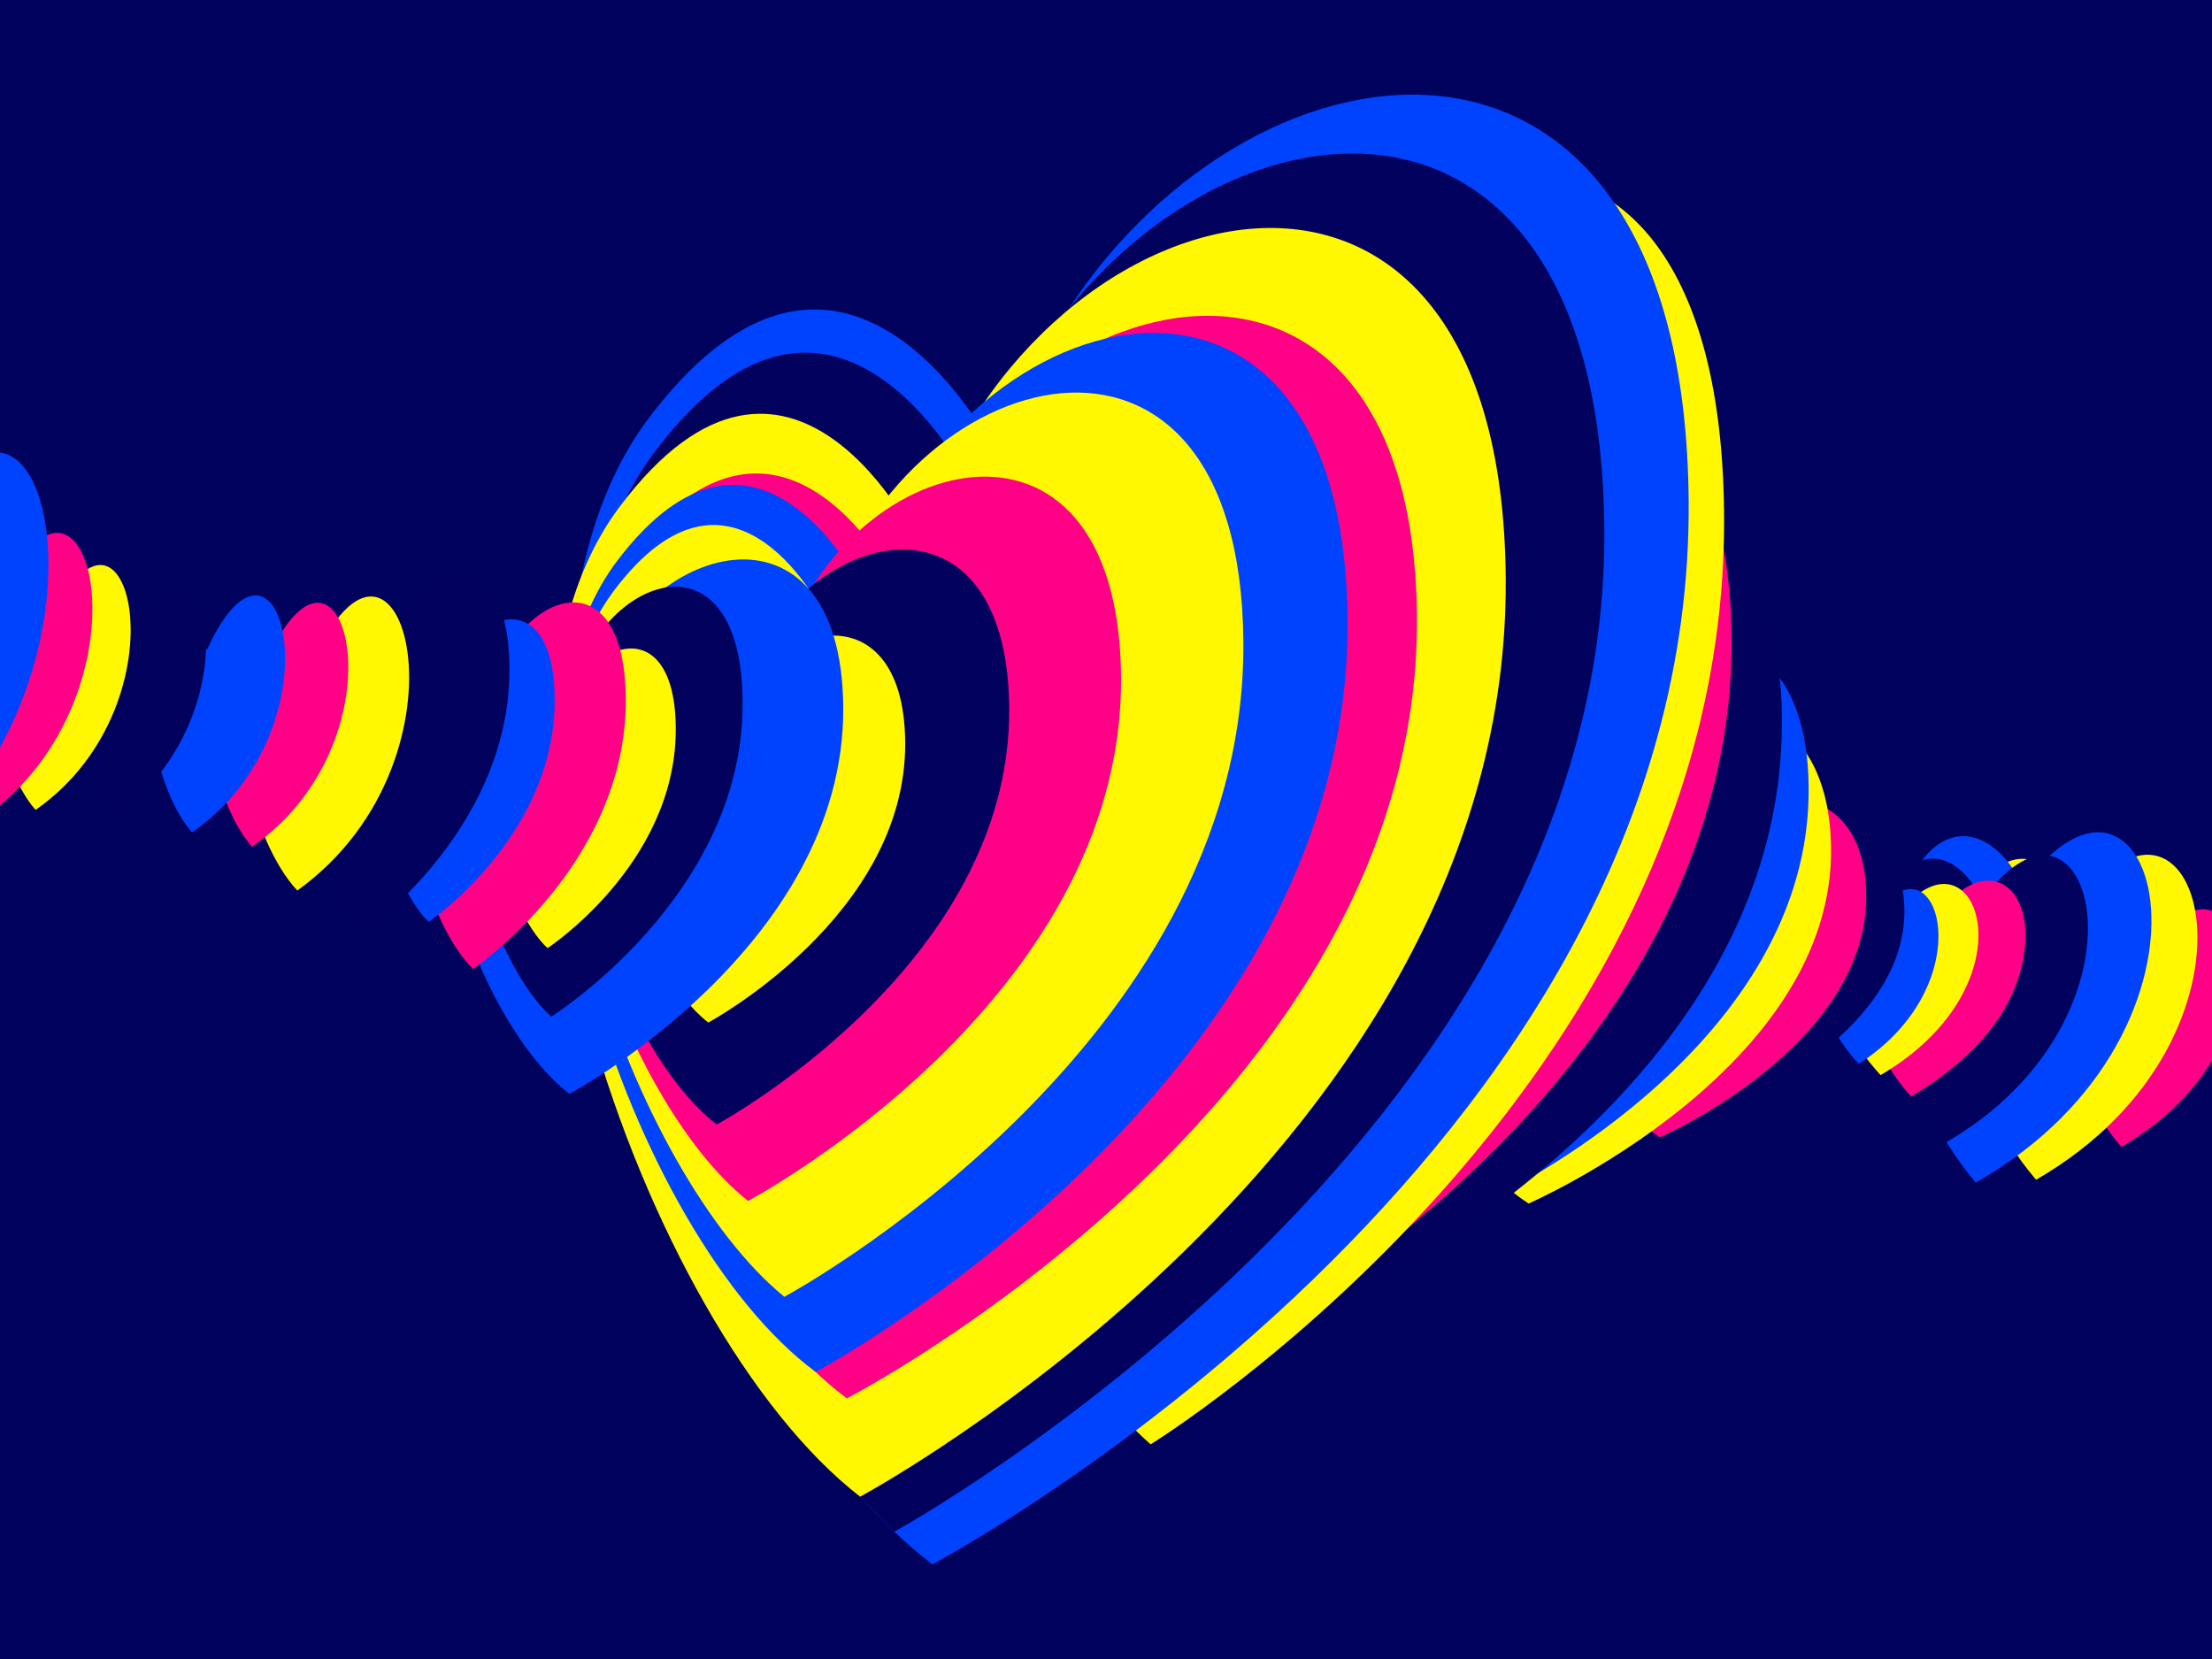
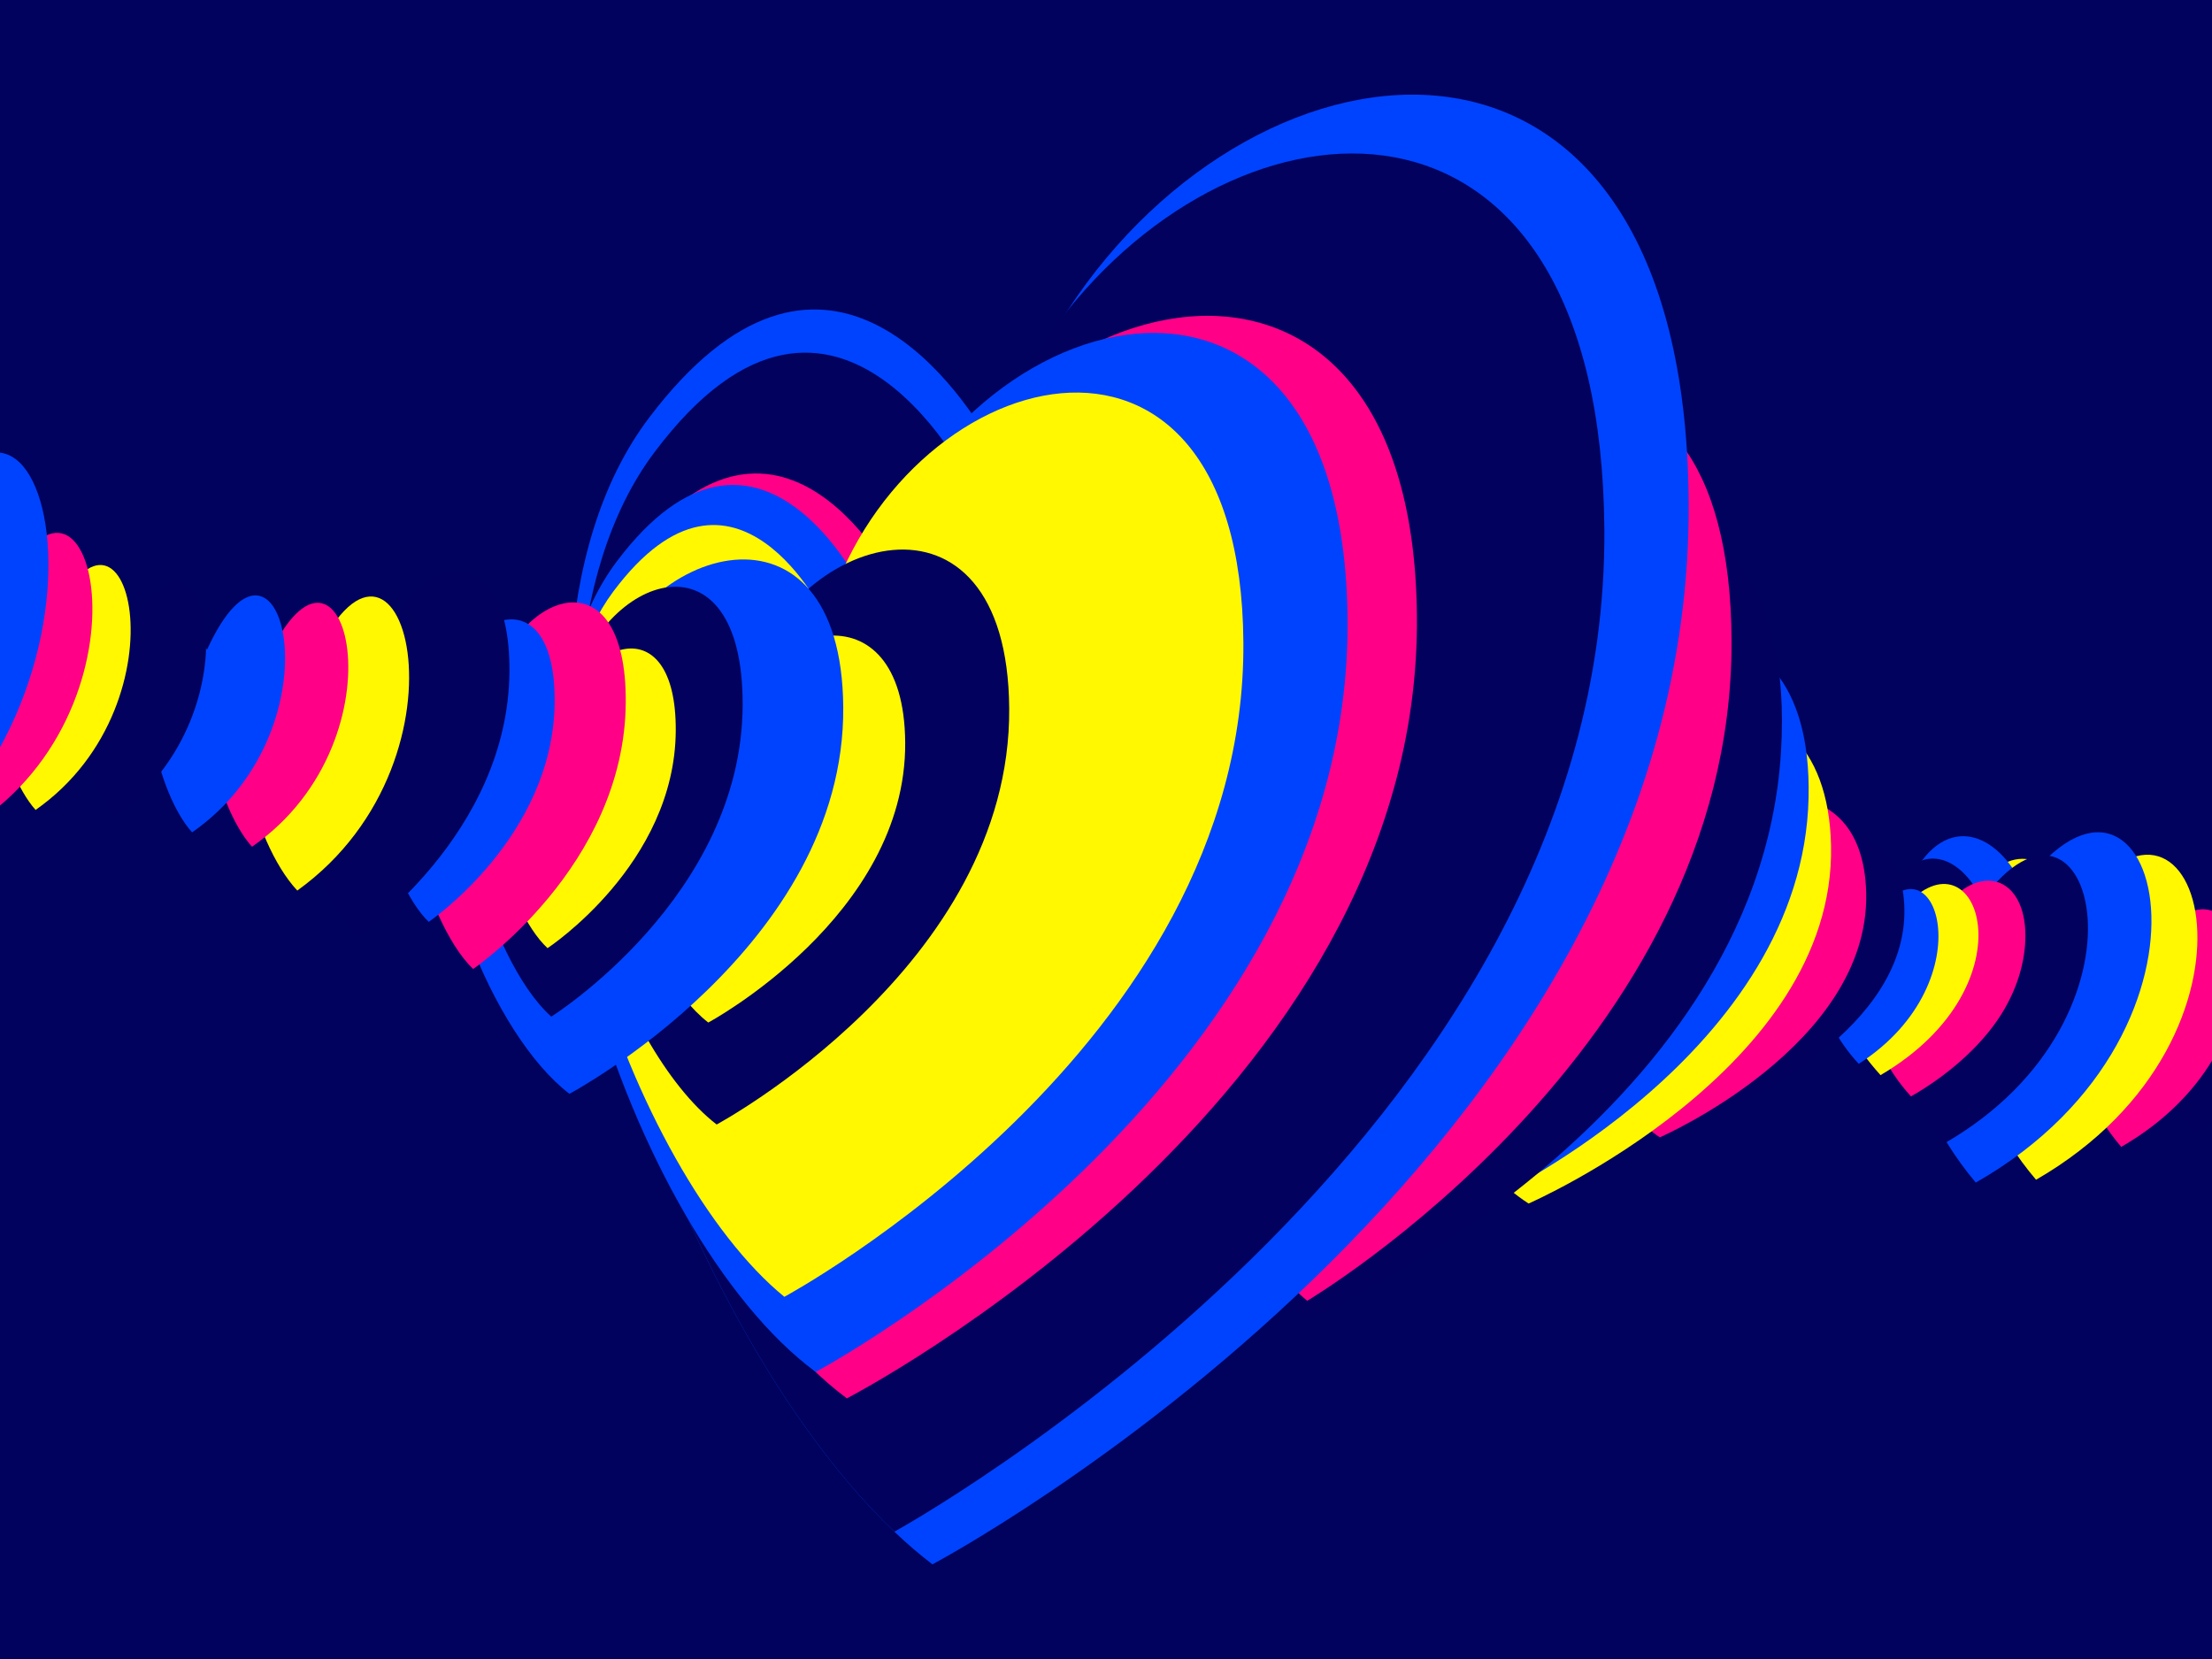
<svg xmlns="http://www.w3.org/2000/svg" version="1.1" viewBox="0 0 400 300" width="400" height="300">
  <defs />
  <g id="Canvas_1" stroke="none" fill="none" fill-opacity="1" stroke-dasharray="none" stroke-opacity="1">
    <title>Canvas 1</title>
    <rect fill="white" x="0" y="0" width="400" height="300" />
    <g id="Canvas_1_Layer_1">
      <title>Layer 1</title>
      <g id="Group_2">
        <title>Canvas_1</title>
        <g id="Graphic_90">
          <rect x="0" y="0" width="400" height="300" fill="white" />
        </g>
        <g id="Group_3">
          <title>Canvas_1_Layer_1</title>
          <g id="Group_88">
            <title>Graphic_2</title>
            <g id="Graphic_89">
              <rect x="-5684342e-20" y="-5684342e-20" width="651.969" height="651.969" fill="black" />
            </g>
          </g>
          <g id="Group_86">
            <title>Graphic_3</title>
            <g id="Graphic_87">
              <rect x="42.52" y="58.606" width="145.586" height="61.677" fill="black" />
            </g>
          </g>
          <g id="Group_84">
            <title>Graphic_4</title>
            <g id="Graphic_85">
              <path d="M 116.198 111.606 C 115.853 110.019 114.773 110.793 114.582 111.761 C 114.389 112.73 113.213 114.918 110.363 114.918 C 108.324 114.918 104.578 112.651 104.497 105.409 C 104.402 96.693 114.181 92.695 115.541 89.927 C 117.068 94.495 128.674 101.729 128.982 110.793 C 129.095 114.123 127.788 118.037 124.016 118.037 C 119.897 118.037 116.546 113.195 116.198 111.606" fill="black" />
            </g>
          </g>
          <g id="Group_82">
            <title>Graphic_5</title>
            <g id="Graphic_83">
              <rect x="253.191" y="60.26" width="145.587" height="58.298" fill="black" />
            </g>
          </g>
          <g id="Group_4">
            <title>Group_6</title>
            <g id="Group_80">
              <title>Graphic_113</title>
              <g id="Graphic_81">
                <rect x="-33819413e-14" y="-1822845e-12" width="400" height="300" fill="#01025e" />
              </g>
            </g>
            <g id="Group_5">
              <title>Group_75</title>
              <g id="Group_78">
                <title>Graphic_112</title>
                <g id="Graphic_79">
                  <path d="M 389.291 174.315 C 392.65 167.792 398.684 168.421 401.89 175.143 C 408.737 167.228 414.589 170.828 415.169 178.335 C 415.459 182.088 414.43 186.818 411.55 191.572 C 408.67 196.327 403.937 201.107 396.816 204.961 C 391.946 199.367 389.216 193.35 388.129 187.91 C 387.041 182.469 387.595 177.604 389.291 174.315" fill="#02025e" />
                </g>
              </g>
              <g id="Group_76">
                <title>Graphic_111</title>
                <g id="Graphic_77">
                  <path d="M 375.434 169.97 C 379.628 161.891 386.04 164.414 389.161 171.065 C 397.241 159.911 404.161 164.201 404.906 173.676 C 405.277 178.413 404.105 184.447 400.761 190.494 C 397.418 196.541 391.903 202.602 383.59 207.394 C 378.339 201.246 375.234 193.941 373.973 187.147 C 372.714 180.353 373.3 174.071 375.434 169.97" fill="#ff0087" />
                </g>
              </g>
              <g id="Group_74">
                <title>Graphic_110</title>
                <g id="Graphic_75">
                  <path d="M 357.079 162.19 C 362.817 151.145 371.542 154.67 375.772 163.691 C 386.806 148.382 396.257 154.241 397.276 167.204 C 397.785 173.685 396.187 181.942 391.623 190.217 C 387.06 198.492 379.533 206.785 368.184 213.337 C 361.037 204.965 356.801 194.983 355.082 185.691 C 353.362 176.4 354.16 167.8 357.079 162.19" fill="#fff800" />
                </g>
              </g>
              <g id="Group_72">
                <title>Graphic_109</title>
                <g id="Graphic_73">
                  <path d="M 345.7 158.564 C 351.979 146.678 361.329 150.622 365.796 160.32 C 377.807 143.809 387.959 150.196 388.969 164.207 C 389.474 171.214 387.693 180.126 382.715 189.036 C 377.737 197.946 369.563 206.853 357.281 213.848 C 349.656 204.791 345.163 193.988 343.376 183.941 C 341.588 173.894 342.506 164.601 345.7 158.564" fill="#0043ff" />
                </g>
              </g>
              <g id="Group_70">
                <title>Graphic_108</title>
                <g id="Graphic_71">
                  <path d="M 341.839 161.319 C 347.014 151.522 354.72 154.773 358.403 162.767 C 368.302 149.157 376.671 154.421 377.503 165.971 C 377.919 171.745 376.451 179.092 372.348 186.436 C 368.245 193.78 361.508 201.122 351.384 206.888 C 345.099 199.422 341.396 190.518 339.923 182.237 C 338.449 173.955 339.205 166.296 341.839 161.319" fill="#02025e" />
                </g>
              </g>
              <g id="Group_68">
                <title>Graphic_107</title>
                <g id="Graphic_69">
                  <path d="M 366.233 168.252 C 365.744 157.995 357.035 155.561 350.304 165.926 C 349.672 164.552 348.758 163.268 347.671 162.311 C 347.41 162.625 347.141 162.926 346.863 163.204 C 344.304 165.762 340.549 167.366 336.92 167.476 C 335.798 170.957 335.705 175.46 336.628 180.196 C 337.871 186.508 340.926 193.202 345.571 198.263 C 351.578 194.842 357.991 189.612 361.868 183.464 C 365.117 178.313 366.454 172.882 366.233 168.252" fill="#ff0087" />
                </g>
              </g>
              <g id="Group_66">
                <title>Graphic_106</title>
                <g id="Graphic_67">
                  <path d="M 331.233 163.654 C 334.24 156.998 340.618 156.5 344.411 164 C 350.996 156.531 356.914 160.033 357.683 167.453 C 358.068 171.164 357.165 175.854 354.415 180.642 C 351.665 185.43 347.067 190.316 340.061 194.418 C 334.759 188.571 331.795 182.552 330.536 177.158 C 329.277 171.765 329.721 166.997 331.233 163.654" fill="#fff800" />
                </g>
              </g>
              <g id="Group_64">
                <title>Graphic_105</title>
                <g id="Graphic_65">
                  <path d="M 328.944 165.511 C 331.694 159.517 336.439 161.038 338.949 165.835 C 344.416 157.552 349.558 160.435 350.409 167.266 C 350.834 170.682 350.186 175.083 347.97 179.569 C 345.754 184.055 341.969 188.625 336.12 192.376 C 332.097 188.06 329.605 182.864 328.466 177.988 C 327.329 173.111 327.546 168.553 328.944 165.511" fill="#0043ff" />
                </g>
              </g>
              <g id="Group_62">
                <title>Graphic_104</title>
                <g id="Graphic_63">
                  <path d="M 314.896 199.207 C 314.896 199.207 344.84 186.142 344.373 164.32 C 343.941 144.166 321.745 148.962 317.11 162.668 C 317.11 162.668 311.099 152.457 303.259 161.147 C 295.086 170.204 304.661 192.617 314.896 199.207" fill="#02025e" />
                </g>
              </g>
              <g id="Group_60">
                <title>Graphic_103</title>
                <g id="Graphic_61">
                  <path d="M 300.163 205.661 C 300.163 205.661 338.059 189.127 337.467 161.51 C 336.922 136.005 308.832 142.075 302.965 159.42 C 302.965 159.42 295.36 146.498 285.436 157.494 C 275.093 168.956 287.211 197.321 300.163 205.661" fill="#ff0087" />
                </g>
              </g>
              <g id="Group_58">
                <title>Graphic_102</title>
                <g id="Graphic_59">
                  <path d="M 276.422 217.637 C 276.422 217.637 331.979 193.397 331.112 152.908 C 330.312 115.516 289.13 124.414 280.529 149.844 C 280.529 149.844 269.379 130.899 254.83 147.021 C 239.667 163.825 257.432 205.41 276.422 217.637" fill="#fff800" />
                </g>
              </g>
              <g id="Group_56">
                <title>Graphic_101</title>
                <g id="Graphic_57">
                  <path d="M 270.106 216.529 C 270.106 216.529 326.033 190.26 327.048 144.229 C 327.986 101.719 286.949 110.884 277.289 139.584 C 277.289 139.584 267.165 117.799 252.068 135.785 C 236.332 154.533 251.937 202.197 270.106 216.529" fill="#0043ff" />
                </g>
              </g>
              <g id="Group_54">
                <title>Graphic_100</title>
                <g id="Graphic_55">
                  <path d="M 236.072 238.859 C 236.072 238.859 317.914 203.307 322.06 135.971 C 325.889 73.784 266.427 85.068 250.88 126.583 C 250.88 126.583 237.614 94.163 214.885 119.711 C 191.195 146.339 210.82 216.933 236.072 238.859" fill="#02025e" />
                </g>
              </g>
              <g id="Group_52">
                <title>Graphic_99</title>
                <g id="Graphic_53">
                  <path d="M 236.38 235.229 C 236.38 235.229 313.21 189.677 313.12 116.132 C 313.037 48.209 256.332 65.495 243.849 111.935 C 243.849 111.935 229.075 77.813 208.691 107.502 C 187.444 138.447 210.675 213.527 236.38 235.229" fill="#ff0087" />
                </g>
              </g>
              <g id="Group_50">
                <title>Graphic_98</title>
                <g id="Graphic_51">
-                   <path d="M 208.066 261.186 C 208.066 261.186 311.665 197.279 311.772 94.487 C 311.871 -.446 235.46 23.89 218.507 88.837 C 218.507 88.837 198.719 41.192 171.177 82.752 C 142.472 126.069 173.52 230.934 208.066 261.186" fill="#fff800" />
-                 </g>
+                   </g>
              </g>
              <g id="Group_48">
                <title>Graphic_97</title>
                <g id="Graphic_49">
                  <path d="M 305.365 90.582 C 306.321 209.844 168.614 282.884 168.614 282.884 C 166.306 281.125 164.009 279.149 161.729 276.978 L 161.724 276.972 C 139.512 255.838 119.102 216.279 109.171 176.277 C 99.602 137.726 99.768 98.759 117.432 75.466 C 148.602 34.364 172.858 69.327 179.134 80.116 C 180.174 81.906 180.72 83.03 180.72 83.03 C 183.602 73.158 187.863 64.109 193.092 56.089 C 227.675 3.03 304.598 -5.095 305.365 90.582" fill="#0043ff" />
                </g>
              </g>
              <g id="Group_46">
                <title>Graphic_96</title>
                <g id="Graphic_47">
                  <path d="M 290.12 95.696 C 290.912 206.039 161.729 276.978 161.729 276.978 L 161.723 276.973 C 139.512 255.839 119.102 216.278 109.171 176.277 C 101.267 139.956 102.185 103.337 118.308 81.833 C 151.57 37.467 176.165 88.791 176.165 88.791 C 177.027 85.817 178.02 82.922 179.133 80.115 C 182.695 71.146 187.488 63.066 193.092 56.088 C 226.723 14.195 289.519 12.072 290.12 95.696" fill="#02025e" />
                </g>
              </g>
              <g id="Group_44">
                <title>Graphic_95</title>
                <g id="Graphic_45">
-                   <path d="M 155.543 270.646 C 155.543 270.646 273.023 207.525 272.283 104.6 C 271.6 9.544 184.76 33.271 165.992 98.16 C 165.992 98.16 143.051 50.288 112.026 91.671 C 79.689 134.803 115.937 240.064 155.543 270.646" fill="#fff800" />
-                 </g>
+                   </g>
              </g>
              <g id="Group_42">
                <title>Graphic_94</title>
                <g id="Graphic_43">
                  <path d="M 153.137 252.869 C 153.137 252.869 257.079 199.198 256.223 111.309 C 255.434 30.14 178.557 50.232 162.058 105.605 C 162.058 105.605 141.643 64.681 114.242 99.958 C 85.681 136.725 117.994 226.679 153.137 252.869" fill="#ff0087" />
                </g>
              </g>
              <g id="Group_40">
                <title>Graphic_93</title>
                <g id="Graphic_41">
                  <path d="M 147.5 248.089 C 147.5 248.089 244.324 196.427 243.681 112.125 C 243.087 34.268 171.508 53.674 156.058 106.816 C 156.058 106.816 137.131 67.598 111.568 101.483 C 84.925 136.801 113.87 223.249 147.5 248.089" fill="#0043ff" />
                </g>
              </g>
              <g id="Group_38">
                <title>Graphic_92</title>
                <g id="Graphic_39">
                  <path d="M 141.834 234.504 C 141.834 234.504 225.357 189.504 224.843 116.149 C 224.368 48.403 162.63 65.322 149.281 111.572 C 149.281 111.572 132.977 77.455 110.917 106.952 C 87.923 137.696 114.327 212.069 141.834 234.504" fill="#fff800" />
                </g>
              </g>
              <g id="Group_36">
                <title>Graphic_91</title>
                <g id="Graphic_37">
-                   <path d="M 135.267 217.169 C 135.267 217.169 203.191 181.175 202.718 122.4 C 202.28 68.118 152.06 81.628 141.233 118.675 C 141.233 118.675 127.942 91.327 110.014 114.945 C 91.329 139.561 112.506 199.119 135.267 217.169" fill="#ff0087" />
-                 </g>
+                   </g>
              </g>
              <g id="Group_34">
                <title>Graphic_90</title>
                <g id="Graphic_35">
                  <path d="M 129.593 203.344 C 129.593 203.344 182.831 174.739 182.496 128.097 C 182.187 85.02 142.833 95.772 134.328 125.179 C 134.328 125.179 123.932 103.484 109.872 122.238 C 95.218 141.784 111.644 189.486 129.593 203.344" fill="#02025e" />
                </g>
              </g>
              <g id="Group_32">
                <title>Graphic_89</title>
                <g id="Graphic_33">
                  <path d="M 128.082 184.907 C 128.082 184.907 163.913 165.655 163.688 134.263 C 163.48 105.271 136.994 112.507 131.27 132.299 C 131.27 132.299 124.272 117.698 114.809 130.319 C 104.947 143.475 116.002 175.58 128.082 184.907" fill="#fff800" />
                </g>
              </g>
              <g id="Group_30">
                <title>Graphic_88</title>
                <g id="Graphic_31">
                  <path d="M 102.973 197.799 C 102.973 197.799 152.819 171.231 152.486 127.873 C 152.178 87.829 115.327 97.808 107.374 125.139 C 107.374 125.139 101.678 122.044 94.967 121.131 C 91.546 120.666 80.635 129.36 79.853 133.701 C 76.054 154.785 89.028 187.109 102.973 197.799" fill="#0043ff" />
                </g>
              </g>
              <g id="Group_28">
                <title>Graphic_87</title>
                <g id="Graphic_29">
                  <path d="M 99.691 183.838 C 99.691 183.838 134.229 162.182 134.297 127.401 C 134.36 95.28 108.893 103.538 103.223 125.518 C 103.223 125.518 96.645 109.404 87.456 123.474 C 77.877 138.14 88.189 173.612 99.691 183.838" fill="#02025e" />
                </g>
              </g>
              <g id="Group_26">
                <title>Graphic_86</title>
                <g id="Graphic_27">
                  <path d="M 99.009 171.455 C 99.009 171.455 122.091 156.309 122.199 132.082 C 122.298 109.708 105.291 115.506 101.47 130.827 C 101.47 130.827 97.11 119.614 90.953 129.431 C 84.537 139.663 91.354 164.353 99.009 171.455" fill="#fff800" />
                </g>
              </g>
              <g id="Group_24">
                <title>Graphic_85</title>
                <g id="Graphic_25">
                  <path d="M 85.553 175.222 C 85.553 175.222 112.941 156.672 113.154 127.045 C 113.35 99.683 93.191 106.794 88.611 125.535 C 88.611 125.535 83.487 111.828 76.162 123.841 C 68.527 136.362 76.513 166.547 85.553 175.222" fill="#ff0087" />
                </g>
              </g>
              <g id="Group_22">
                <title>Graphic_84</title>
                <g id="Graphic_23">
                  <path d="M 77.528 166.702 C 77.528 166.702 100.123 151.392 100.299 126.942 C 100.461 104.362 83.83 110.23 80.051 125.696 C 80.051 125.696 75.824 114.384 69.781 124.298 C 63.482 134.631 70.07 159.542 77.528 166.702" fill="#0043ff" />
                </g>
              </g>
              <g id="Group_20">
                <title>Graphic_83</title>
                <g id="Graphic_21">
                  <path d="M 64.647 169.419 C 64.647 169.419 91.91 150.947 92.122 121.446 C 92.318 94.2 72.251 101.281 67.692 119.942 C 67.692 119.942 62.592 106.293 55.3 118.255 C 47.7 130.723 55.648 160.781 64.647 169.419" fill="#02025e" />
                </g>
              </g>
              <g id="Group_18">
                <title>Graphic_82</title>
                <g id="Graphic_19">
                  <path d="M 45.367 118.945 C 50.262 109.198 55.175 117.672 56.393 120.006 C 64.331 102.082 72.114 106.266 73.692 117.967 C 74.481 123.819 73.718 131.55 70.649 139.336 C 67.579 147.123 62.201 154.967 53.759 161.043 C 49.548 156.509 46.183 148.504 44.504 140.373 C 42.825 132.242 42.833 123.984 45.367 118.945" fill="#fff800" />
                </g>
              </g>
              <g id="Group_16">
                <title>Graphic_81</title>
                <g id="Graphic_17">
                  <path d="M 45.572 153.117 C 42.198 149.335 39.546 142.625 38.288 135.82 C 37.03 129.016 37.165 122.118 39.366 117.961 C 43.616 109.927 47.491 117.214 48.398 119.039 C 55.285 104.133 61.682 107.733 62.806 117.519 C 63.368 122.412 62.612 128.852 59.939 135.299 C 57.265 141.745 52.676 148.197 45.572 153.117" fill="#ff0087" />
                </g>
              </g>
              <g id="Group_14">
                <title>Graphic_80</title>
                <g id="Graphic_15">
                  <path d="M 34.735 150.518 C 31.516 146.909 28.958 140.408 27.741 133.801 C 26.524 127.194 26.647 120.481 28.789 116.445 C 32.923 108.649 36.615 115.861 37.429 117.501 C 44.09 102.93 50.285 106.41 51.38 115.921 C 51.927 120.676 51.2 126.938 48.619 133.206 C 46.038 139.473 41.603 145.745 34.735 150.518" fill="#0043ff" />
                </g>
              </g>
              <g id="Group_12">
                <title>Graphic_79</title>
                <g id="Graphic_13">
                  <path d="M 20.677 147.621 C 17.537 144.101 15.017 137.666 13.815 131.111 C 12.611 124.556 12.726 117.879 14.856 113.876 C 18.963 106.146 22.556 113.434 23.3 114.932 C 29.886 100.382 36.014 103.821 37.104 113.264 C 37.649 117.986 36.935 124.209 34.388 130.434 C 31.841 136.66 27.462 142.888 20.677 147.621" fill="#02025e" />
                </g>
              </g>
              <g id="Group_10">
                <title>Graphic_78</title>
                <g id="Graphic_11">
                  <path d="M 6.435 146.461 C 3.221 142.859 .615 136.175 -.633 129.351 C -1.88 122.526 -1.769 115.561 .453 111.394 C 4.736 103.352 8.405 111.073 9.115 112.502 C 15.946 97.261 22.308 100.826 23.447 110.665 C 24.017 115.584 23.28 122.07 20.642 128.559 C 18.005 135.048 13.468 141.537 6.435 146.461" fill="#fff800" />
                </g>
              </g>
              <g id="Group_8">
                <title>Graphic_77</title>
                <g id="Graphic_9">
                  <path d="M -3.329 148.246 C -7.029 144.097 -10.061 136.288 -11.517 128.296 C -12.972 120.305 -12.851 112.131 -10.244 107.252 C -5.22 97.841 -1.004 107.035 -.246 108.56 C 7.724 90.604 15.155 94.763 16.492 106.292 C 17.162 112.056 16.307 119.663 13.235 127.27 C 10.162 134.877 4.873 142.483 -3.329 148.246" fill="#ff0087" />
                </g>
              </g>
              <g id="Group_6">
                <title>Graphic_76</title>
                <g id="Graphic_7">
                  <path d="M -20.62 158.299 C -25.981 152.288 -30.42 140.808 -32.557 129.033 C -34.693 117.259 -34.527 105.19 -30.679 98.002 C -23.266 84.146 -17.17 97.91 -16.159 99.945 C -4.458 73.334 6.463 79.438 8.439 96.436 C 9.428 104.935 8.181 116.159 3.678 127.378 C -.826 138.598 -8.585 149.814 -20.62 158.299" fill="#0043ff" />
                </g>
              </g>
            </g>
          </g>
        </g>
      </g>
    </g>
  </g>
</svg>